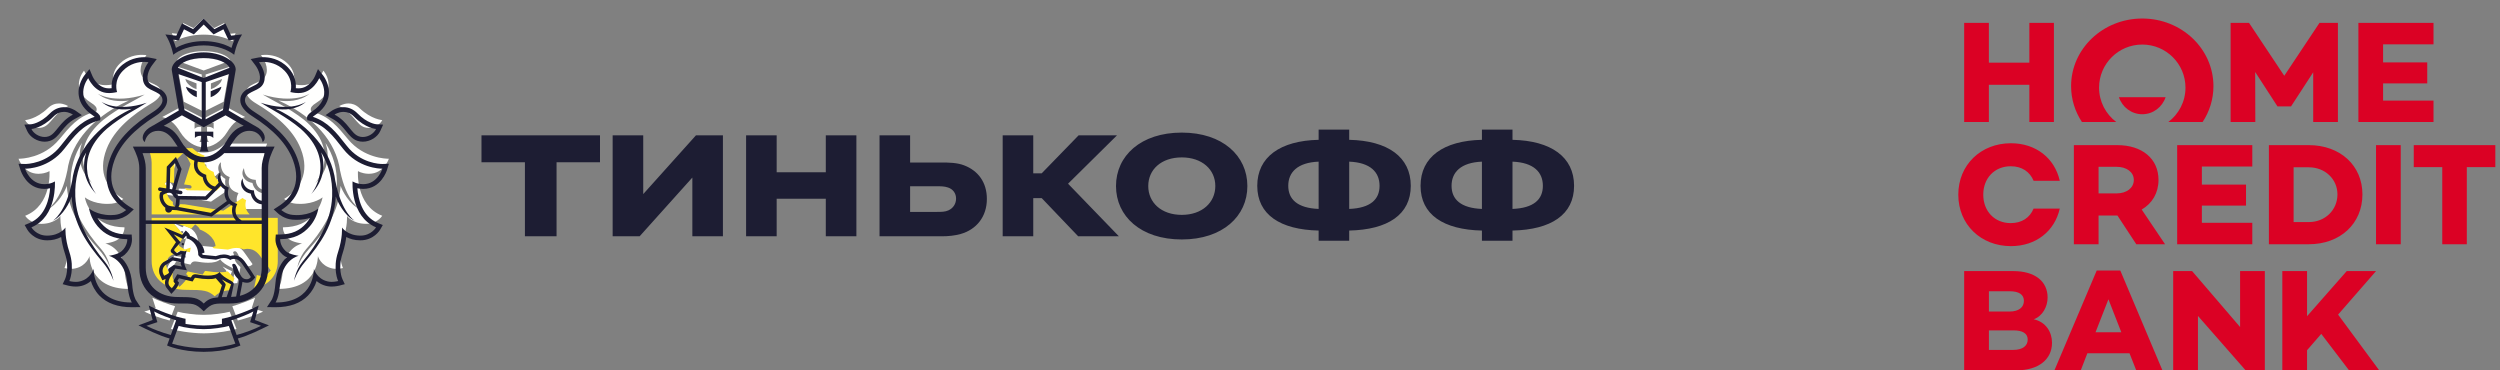
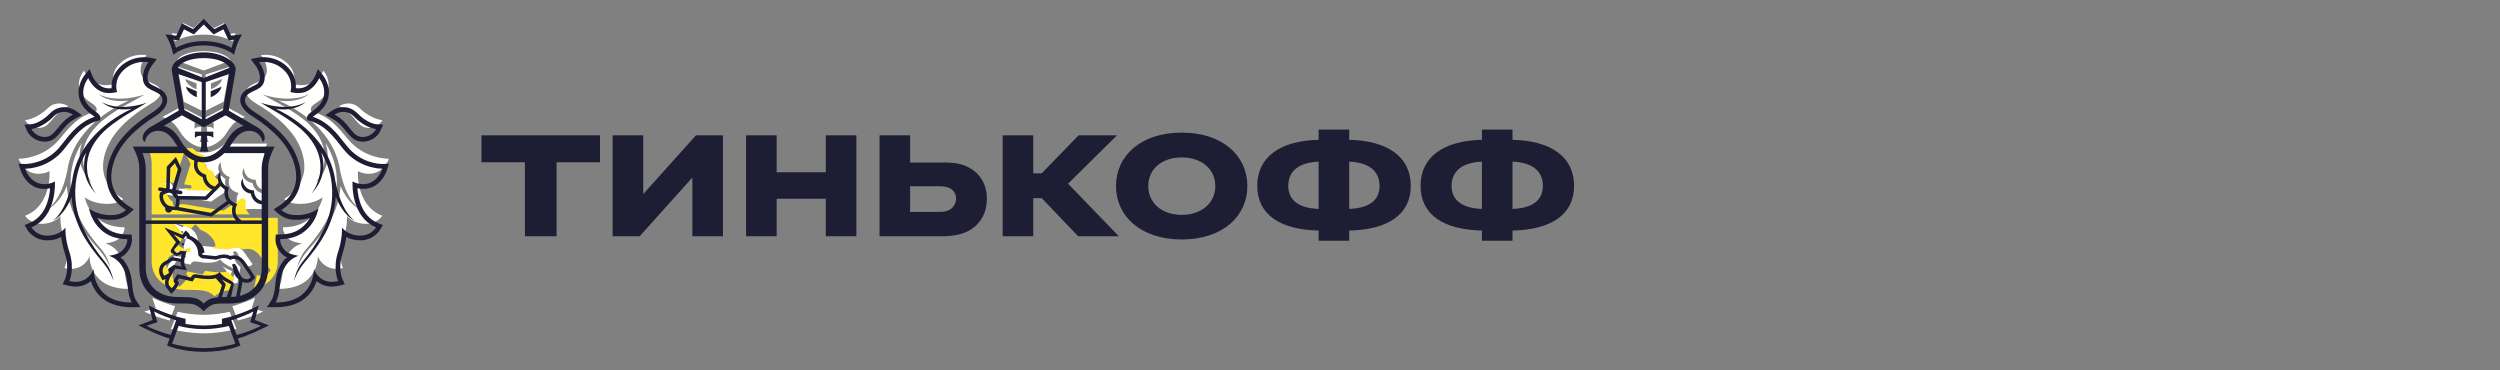
<svg xmlns="http://www.w3.org/2000/svg" width="135" height="20" viewBox="0 0 135 20" fill="none">
  <rect x="0" y="0" width="135" height="20" fill="#808080" stroke="none" />
  <path d="M8.785 14.194C8.785 14.194 9.038 14.097 9.061 14.026L9.026 13.947C9.003 13.895 9.005 13.838 9.052 13.808L9.325 13.63L9.781 13.713C9.781 13.713 9.698 13.615 9.706 13.485L9.271 13.398L8.86 13.634C8.789 13.684 8.737 13.755 8.713 13.836C8.69 13.918 8.695 14.004 8.73 14.082L8.785 14.195L8.785 14.194ZM12.011 15.319C12.092 15.316 12.183 15.315 12.281 15.315C12.281 15.315 12.516 14.666 12.529 14.645C12.355 14.569 12.185 14.484 12.019 14.391C12.089 14.49 12.258 14.602 12.225 14.689L12.011 15.319ZM12.151 7.753C11.802 8.08 11.468 8.201 11.169 8.229C11.114 8.235 11.059 8.238 11.004 8.238H10.997C10.887 8.238 10.777 8.227 10.67 8.205C10.65 8.279 10.626 8.432 10.697 8.578C10.76 8.709 10.888 8.808 11.076 8.873L11.139 8.897L11.14 8.961C11.14 8.98 11.155 9.395 11.634 9.511C11.713 9.435 11.784 9.366 11.836 9.308C11.738 9.09 11.79 8.868 11.932 8.759C11.926 8.782 11.863 9.328 12.326 9.53L12.403 9.565L12.38 9.641C12.372 9.665 12.218 10.193 12.779 10.389L12.878 10.425L12.834 10.515C12.824 10.536 12.604 11.015 13.122 11.287H14.245V10.444C13.845 10.398 13.677 10.095 13.633 9.88C13.447 9.85 13.304 9.775 13.205 9.652C12.969 9.358 13.172 9.09 13.175 9.075C13.174 9.077 13.175 9.363 13.361 9.54C13.454 9.624 13.563 9.691 13.73 9.705L13.811 9.712L13.818 9.791C13.819 9.808 13.864 10.195 14.245 10.255L14.244 8.535C14.244 8.268 14.326 8 14.425 7.753H12.15L12.151 7.753ZM9.128 8.542L9.098 9.637L9.23 9.656L9.553 8.605L9.389 8.282L9.129 8.542H9.128ZM9.827 12.598C9.818 12.598 9.809 12.595 9.801 12.592C9.793 12.588 9.786 12.583 9.78 12.577C9.774 12.571 9.77 12.563 9.767 12.556C9.764 12.548 9.763 12.539 9.764 12.531C9.764 12.523 9.767 12.515 9.77 12.507C9.774 12.5 9.78 12.493 9.786 12.488C9.793 12.482 9.8 12.478 9.809 12.476C9.817 12.473 9.826 12.472 9.835 12.473C9.873 12.475 9.899 12.505 9.898 12.539C9.897 12.556 9.888 12.571 9.875 12.582C9.862 12.593 9.844 12.599 9.827 12.598ZM12.682 13.568C12.691 13.568 12.703 13.569 12.713 13.571C12.915 13.626 12.965 14.308 13.316 14.369C13.351 14.376 13.383 14.378 13.411 14.378C13.513 14.378 13.573 14.337 13.639 14.264C13.639 14.264 13.461 14.002 13.329 13.824C13.153 13.592 13.017 13.311 12.69 13.311C12.682 13.311 12.672 13.311 12.664 13.312C12.601 13.315 12.541 13.334 12.49 13.368C12.381 13.3 12.253 13.263 12.122 13.262C11.918 13.262 11.758 13.351 11.678 13.351H11.675L10.944 13.283C10.829 13.272 10.739 13.163 10.706 13.121L10.694 13.102C10.694 13.083 10.694 13.064 10.692 13.048C10.668 12.483 10.205 12.241 10.04 12.237C10.04 12.237 10.059 12.129 10.015 12.089L9.854 12.273L9.325 12.023L9.702 12.439L9.383 12.778C9.342 12.817 9.348 12.869 9.364 12.891L9.502 13.006L9.677 12.906C9.686 12.9 9.702 12.898 9.722 12.898C9.77 12.898 9.842 12.91 9.908 12.91C9.979 12.91 10.041 12.896 10.049 12.832C10.027 13.042 9.821 13.406 9.956 13.692L10.056 13.908L9.41 13.82L9.107 14.302C9.014 14.463 8.999 14.637 9.089 14.731L9.202 14.865C9.202 14.865 9.361 14.706 9.396 14.601L9.345 14.548C9.302 14.503 9.304 14.463 9.33 14.415L9.52 14.117L10.283 14.287L10.323 14.222C10.375 14.141 10.45 14.117 10.531 14.117C10.565 14.117 10.6 14.12 10.635 14.126C10.777 14.152 11.01 14.188 11.243 14.188C11.499 14.188 11.753 14.144 11.888 14.002C12.164 14.389 12.725 14.45 12.681 14.647L12.533 15.31C12.631 15.306 12.725 15.3 12.814 15.288L12.954 14.599C12.966 14.54 12.976 14.481 12.984 14.422C12.93 14.37 12.8 14.261 12.725 14.128C12.627 13.948 12.681 13.855 12.588 13.621C12.588 13.621 12.617 13.567 12.682 13.567L12.682 13.568ZM19.449 11.31C18.857 11.033 18.483 10.3 18.392 10.037C18.294 11.49 17.543 12.498 16.665 13.469C16.21 13.972 16.051 14.462 16.051 14.462C16.051 14.462 16.139 13.907 16.532 13.456C17.351 12.527 18.129 11.369 18.187 10.031C18.227 9.098 17.973 8.341 17.576 7.717C17.798 8.366 17.767 9.162 17.013 9.905C17.013 9.905 18.514 8.208 16.417 6.467C15.578 5.805 14.659 5.396 14.187 5.106C15.894 5.632 16.729 5.053 16.729 5.053C16.183 5.499 15.477 5.492 15.039 5.427C15.158 5.482 15.282 5.539 15.414 5.606C16.855 6.345 18.148 7.561 18.369 9.245V9.232C18.703 10.885 19.449 11.31 19.449 11.31L19.449 11.31ZM19.888 9.383C19.901 9.384 19.912 9.384 19.926 9.384C20.728 9.384 21 8.572 21 8.572H20.985C20.837 8.572 19.644 8.539 18.8 7.526C18.245 6.86 17.79 6.275 16.891 6.045L16.803 6.03L16.784 5.944C16.759 5.815 16.853 5.693 17.067 5.562C18.307 4.795 17.464 3.816 17.464 3.816C17.464 3.816 17.11 4.598 16.318 4.598L16.259 4.597C16.169 4.593 16.082 4.59 15.995 4.572L15.849 4.545C15.849 4.545 16.075 3.965 15.529 3.432C15.119 3.03 14.619 2.961 14.331 2.961C14.185 2.961 14.093 2.979 14.093 2.979C14.367 3.317 14.565 3.879 14.248 4.225C13.975 4.523 13.307 4.537 13.307 4.981C13.307 5.169 13.493 5.388 13.827 5.585C14.831 6.182 15.827 6.974 16.241 8.036C16.759 9.36 16.175 10.24 15.343 10.744C15.343 10.744 15.604 10.97 15.983 11C16.06 11.007 16.135 11.01 16.205 11.01C17.005 11.01 17.418 10.656 17.418 10.656C17.418 10.656 17.349 11.145 16.934 11.6C16.55 12.018 16.047 12.266 15.278 12.276C15.278 12.276 15.254 12.613 15.594 12.905C15.812 13.089 16.315 13.149 16.315 13.149C16.315 13.149 15.373 13.329 15.269 14.642C15.213 15.354 15.021 15.601 15.021 15.601H15.037C17.222 15.601 17.166 13.831 17.166 13.831C17.166 13.831 17.318 14.355 17.927 14.492C18.001 14.51 18.079 14.518 18.154 14.518C18.35 14.518 18.521 14.474 18.521 14.474C18.521 14.474 18.201 13.838 18.518 12.949C18.781 12.21 18.738 11.663 18.738 11.663C18.738 11.663 19.032 12.084 19.762 12.087H19.77C19.942 12.09 20.113 12.051 20.265 11.975C20.418 11.899 20.547 11.788 20.642 11.652C19.186 11.081 19.33 9.237 19.33 9.237C19.33 9.237 19.519 9.371 19.887 9.384L19.888 9.383ZM5.336 13.469C4.458 12.498 3.707 11.49 3.608 10.037C3.518 10.301 3.144 11.034 2.552 11.31C2.552 11.31 3.297 10.886 3.631 9.232V9.245C3.853 7.562 5.146 6.346 6.587 5.607C6.719 5.539 6.843 5.482 6.961 5.428C6.524 5.492 5.817 5.5 5.272 5.054C5.272 5.054 6.107 5.633 7.813 5.106C7.341 5.396 6.423 5.805 5.585 6.467C3.487 8.208 4.987 9.906 4.987 9.906C4.233 9.162 4.202 8.367 4.424 7.717C4.027 8.341 3.773 9.098 3.815 10.032C3.871 11.37 4.649 12.527 5.466 13.457C5.862 13.907 5.951 14.462 5.951 14.462C5.951 14.462 5.79 13.973 5.335 13.469L5.336 13.469ZM5.687 13.149C5.687 13.149 6.189 13.089 6.407 12.904C6.747 12.613 6.723 12.276 6.723 12.276C5.954 12.266 5.451 12.019 5.065 11.6C4.652 11.146 4.583 10.656 4.583 10.656C4.583 10.656 4.996 11.01 5.794 11.01C5.866 11.01 5.941 11.007 6.018 11C6.254 10.977 6.477 10.888 6.659 10.744C5.825 10.24 5.242 9.361 5.759 8.036C6.173 6.975 7.169 6.182 8.174 5.585C8.507 5.388 8.692 5.169 8.692 4.981C8.692 4.537 8.026 4.523 7.753 4.225C7.436 3.879 7.635 3.317 7.908 2.979C7.908 2.979 7.817 2.961 7.67 2.961C7.383 2.961 6.883 3.03 6.472 3.432C5.925 3.965 6.152 4.546 6.152 4.546L6.006 4.573C5.919 4.59 5.831 4.593 5.742 4.598L5.684 4.599C4.89 4.599 4.537 3.817 4.537 3.817C4.537 3.817 3.695 4.795 4.935 5.562C5.148 5.693 5.242 5.815 5.217 5.944L5.198 6.029L5.108 6.044C4.211 6.275 3.756 6.861 3.2 7.526C2.356 8.54 1.164 8.572 1.016 8.572H1C1 8.572 1.272 9.385 2.075 9.385C2.088 9.385 2.1 9.385 2.113 9.383C2.482 9.371 2.672 9.237 2.672 9.237C2.672 9.237 2.814 11.081 1.359 11.652C1.359 11.652 1.624 12.088 2.231 12.088H2.238C2.969 12.084 3.263 11.663 3.263 11.663C3.263 11.663 3.22 12.211 3.482 12.949C3.798 13.839 3.481 14.474 3.481 14.474C3.481 14.474 3.65 14.517 3.847 14.517C3.923 14.517 4 14.511 4.073 14.492C4.682 14.356 4.835 13.831 4.835 13.831C4.835 13.831 4.779 15.602 6.964 15.602H6.98C6.98 15.602 6.788 15.355 6.732 14.643C6.629 13.329 5.686 13.149 5.686 13.149L5.687 13.149ZM10.507 6.625H11.537V6.959C11.416 6.819 11.18 6.848 11.18 6.848V7.329C11.18 7.329 11.188 7.566 11.277 7.668H10.767C10.856 7.566 10.864 7.329 10.864 7.329V6.848C10.864 6.848 10.629 6.819 10.507 6.959L10.507 6.625ZM9.385 6.675C9.421 6.712 9.456 6.751 9.49 6.791C9.498 6.8 9.505 6.808 9.513 6.819C9.545 6.858 9.577 6.901 9.607 6.943L9.628 6.972C9.664 7.024 9.699 7.077 9.733 7.133C10.049 7.647 10.553 7.954 11 7.955C11.448 7.954 11.951 7.647 12.267 7.133C12.302 7.076 12.338 7.021 12.374 6.969C12.416 6.908 12.461 6.849 12.509 6.793C12.544 6.751 12.58 6.711 12.617 6.674C12.623 6.669 12.629 6.663 12.635 6.658C12.796 6.503 12.987 6.384 13.238 6.319L13.126 6.257H13.12L12.676 6.014L12.221 5.767L11.003 6.394L11 6.391L10.998 6.394L9.78 5.767L9.325 6.014L8.88 6.257H8.875L8.763 6.319C9.013 6.384 9.204 6.501 9.365 6.657C9.372 6.662 9.377 6.67 9.385 6.675ZM11 2.762C10.246 2.762 9.68 2.995 9.557 3.271L11 3.808L12.443 3.271C12.321 2.995 11.755 2.762 11 2.762ZM11.015 17.001H10.986C10.53 17.004 9.899 16.915 9.597 16.831L9.232 17.764C9.472 17.845 10.287 18 11.001 18C11.714 18 12.53 17.845 12.77 17.764L12.405 16.832C12.101 16.915 11.472 17.004 11.015 17.001ZM13.775 16.073C13.504 16.218 12.898 16.436 12.545 16.537L12.841 17.308C13.386 17.167 13.837 17.003 14.209 16.826L13.594 16.634L13.775 16.073ZM8.225 16.073L8.407 16.634L7.792 16.826C8.163 17.003 8.616 17.167 9.159 17.308L9.456 16.537C9.104 16.436 8.497 16.218 8.225 16.073ZM10.999 1.87C11.569 1.87 12.126 1.999 12.555 2.224C12.594 2.1 12.649 1.949 12.723 1.791L12.561 1.81L12.391 1.826L12.319 1.68L12.101 1.247L11.707 1.442L11.553 1.516L11.429 1.402L10.999 1L10.571 1.402L10.448 1.516L10.295 1.442L9.898 1.247L9.683 1.68L9.61 1.827L9.44 1.81L9.278 1.791C9.353 1.949 9.407 2.1 9.446 2.224C9.877 1.999 10.434 1.87 11 1.87H10.999ZM19.68 6.872C19.754 6.896 19.829 6.907 19.903 6.907C20.225 6.907 20.536 6.71 20.642 6.485C20.642 6.485 20.053 6.451 19.419 5.843C19.217 5.646 19.003 5.587 18.82 5.587C18.535 5.587 18.321 5.729 18.321 5.729C19.088 6.114 19.244 6.733 19.68 6.872ZM2.098 6.906C2.172 6.906 2.247 6.896 2.319 6.871C2.757 6.732 2.914 6.114 3.679 5.73C3.679 5.73 3.465 5.587 3.182 5.587C2.998 5.587 2.784 5.646 2.582 5.844C1.948 6.451 1.359 6.486 1.359 6.486C1.465 6.71 1.776 6.907 2.098 6.907L2.098 6.906ZM10.612 4.504V4.819L10.548 4.79C10.546 4.788 10.451 4.769 10.288 4.646C10.018 4.448 10.013 4.266 10.013 4.266L10.612 4.504L10.612 4.504ZM10.894 5.978V4.023L9.578 3.601L9.925 5.495L10.895 5.978L10.894 5.978ZM11.389 4.504L11.988 4.266C11.988 4.266 11.983 4.448 11.712 4.646C11.549 4.768 11.455 4.788 11.452 4.79L11.389 4.818L11.389 4.504ZM12.076 5.496L12.421 3.602L11.105 4.023V5.978L12.076 5.495L12.076 5.496ZM9.032 10.51C9.16 10.553 9.316 10.562 9.396 10.562C9.399 10.553 9.403 10.542 9.407 10.527C9.414 10.506 9.421 10.483 9.426 10.459C9.448 10.351 9.456 10.229 9.458 10.149C9.384 10.108 9.324 10.048 9.285 9.977C9.236 9.88 9.166 9.834 9.064 9.834C8.932 9.834 8.79 9.91 8.728 9.945C8.68 10.215 8.891 10.46 9.032 10.509L9.032 10.51ZM11.945 9.473C11.701 9.724 11.222 10.162 11.198 10.184L11.17 10.211L9.656 10.188C9.655 10.306 9.639 10.424 9.608 10.538L9.596 10.583L11.395 10.889C11.582 10.766 12.097 10.41 12.297 10.271C12.152 10.07 12.138 9.832 12.171 9.665C12.085 9.613 12.008 9.548 11.945 9.473Z" fill="#FFFFFE" />
-   <path d="M14.998 11.766H8.189V14.1C8.189 15.055 8.947 15.652 10.066 15.652C11 15.652 11.246 15.685 11.594 16C11.834 15.782 12.032 15.701 12.439 15.67L12.448 15.635L12.663 15.03C12.651 15.016 12.3 14.653 12.3 14.653C12.162 14.695 12.044 14.702 11.848 14.702C11.646 14.702 11.419 14.68 11.172 14.639C11.149 14.634 11.125 14.631 11.101 14.631C11.071 14.631 11.069 14.633 11.06 14.647L11.018 14.711L10.94 14.829L10.793 14.797L10.139 14.657L10.05 14.792L10.063 14.807L10.143 14.886L10.107 14.991C10.059 15.126 9.903 15.285 9.856 15.329L9.693 15.489L9.543 15.318L9.432 15.19C9.314 15.07 9.287 14.886 9.353 14.694C9.351 14.695 9.349 14.696 9.347 14.696L9.162 14.766L9.08 14.601L9.021 14.485C8.965 14.367 8.955 14.234 8.992 14.11C9.03 13.985 9.113 13.876 9.228 13.8L9.754 13.529L10.255 13.619C10.267 13.575 10.285 13.419 10.299 13.379C10.289 13.378 10.28 13.376 10.271 13.376L9.982 13.474L9.704 13.299C9.704 13.299 9.595 13.204 9.694 13.108L9.963 12.736L9.28 11.956L10.329 12.348L10.399 12.27L10.541 12.115L10.701 12.254C10.743 12.292 10.773 12.34 10.786 12.392C11.074 12.495 11.593 12.797 11.639 13.29L11.477 13.348V13.352C11.514 13.393 11.544 13.409 11.554 13.411L12.303 13.478C12.322 13.474 12.345 13.467 12.372 13.46C12.465 13.431 12.605 13.389 12.77 13.389C12.906 13.389 13.036 13.417 13.161 13.471C13.207 13.455 13.264 13.443 13.33 13.439L13.366 13.438C13.767 13.438 13.966 13.711 14.126 13.929C14.153 13.967 14.179 14.002 14.207 14.037C14.347 14.218 14.53 14.481 14.537 14.492L14.62 14.609L14.519 14.717C14.441 14.8 14.324 14.896 14.123 14.896C14.078 14.895 14.032 14.891 13.988 14.883C13.947 14.876 13.907 14.865 13.868 14.85C13.862 14.888 13.855 14.927 13.847 14.965L13.716 15.59C14.501 15.414 15 14.874 15 14.1L14.998 11.766ZM8.189 11.578H13.485C13.221 11.328 13.225 11.014 13.292 10.809C13.221 10.777 13.154 10.738 13.095 10.69C12.887 10.829 12.256 11.248 12.091 11.354L12.055 11.376L9.977 11.033H9.934C9.885 11.033 9.812 11.031 9.732 11.022C9.723 11.056 9.704 11.088 9.676 11.113C9.648 11.138 9.613 11.155 9.574 11.162C9.536 11.169 9.496 11.166 9.46 11.153C9.424 11.14 9.392 11.117 9.37 11.088C9.354 11.068 9.342 11.046 9.336 11.022C9.33 10.998 9.329 10.973 9.333 10.949L9.341 10.908C9.127 10.771 8.929 10.463 9.017 10.139L9.025 10.105L9.056 10.085C9.086 10.066 9.117 10.049 9.15 10.032L8.999 10.01C8.972 10.006 8.948 9.993 8.932 9.973C8.916 9.953 8.909 9.928 8.913 9.903C8.923 9.852 8.975 9.815 9.031 9.825L9.391 9.876L9.424 8.722L9.959 8.205L10.294 8.847L9.941 9.958L10.259 10.003C10.286 10.007 10.31 10.021 10.326 10.041C10.342 10.061 10.349 10.087 10.344 10.111C10.34 10.133 10.328 10.153 10.309 10.168C10.291 10.182 10.267 10.19 10.243 10.189L10.227 10.189L9.967 10.15C9.971 10.158 9.976 10.162 9.98 10.17C10.008 10.215 10.052 10.252 10.104 10.274L11.688 10.298C11.755 10.238 11.921 10.089 12.093 9.932C11.943 9.882 11.812 9.796 11.714 9.682C11.616 9.568 11.555 9.432 11.537 9.288C11.32 9.203 11.169 9.077 11.085 8.912C10.984 8.708 11.02 8.503 11.047 8.404C10.836 8.334 10.614 8.205 10.387 8H8C8.103 8.251 8.189 8.522 8.189 8.792V11.577L8.189 11.578Z" fill="#FFE52B" />
+   <path d="M14.998 11.766H8.189V14.1C8.189 15.055 8.947 15.652 10.066 15.652C11 15.652 11.246 15.685 11.594 16C11.834 15.782 12.032 15.701 12.439 15.67L12.448 15.635L12.663 15.03C12.651 15.016 12.3 14.653 12.3 14.653C12.162 14.695 12.044 14.702 11.848 14.702C11.646 14.702 11.419 14.68 11.172 14.639C11.149 14.634 11.125 14.631 11.101 14.631C11.071 14.631 11.069 14.633 11.06 14.647L11.018 14.711L10.94 14.829L10.793 14.797L10.139 14.657L10.05 14.792L10.063 14.807L10.143 14.886L10.107 14.991C10.059 15.126 9.903 15.285 9.856 15.329L9.693 15.489L9.543 15.318L9.432 15.19C9.314 15.07 9.287 14.886 9.353 14.694C9.351 14.695 9.349 14.696 9.347 14.696L9.162 14.766L9.08 14.601L9.021 14.485C8.965 14.367 8.955 14.234 8.992 14.11C9.03 13.985 9.113 13.876 9.228 13.8L9.754 13.529L10.255 13.619C10.267 13.575 10.285 13.419 10.299 13.379C10.289 13.378 10.28 13.376 10.271 13.376L9.982 13.474L9.704 13.299C9.704 13.299 9.595 13.204 9.694 13.108L9.963 12.736L9.28 11.956L10.329 12.348L10.399 12.27L10.541 12.115L10.701 12.254C10.743 12.292 10.773 12.34 10.786 12.392C11.074 12.495 11.593 12.797 11.639 13.29L11.477 13.348V13.352C11.514 13.393 11.544 13.409 11.554 13.411L12.303 13.478C12.322 13.474 12.345 13.467 12.372 13.46C12.465 13.431 12.605 13.389 12.77 13.389C12.906 13.389 13.036 13.417 13.161 13.471C13.207 13.455 13.264 13.443 13.33 13.439L13.366 13.438C13.767 13.438 13.966 13.711 14.126 13.929C14.153 13.967 14.179 14.002 14.207 14.037C14.347 14.218 14.53 14.481 14.537 14.492L14.62 14.609L14.519 14.717C14.441 14.8 14.324 14.896 14.123 14.896C14.078 14.895 14.032 14.891 13.988 14.883C13.947 14.876 13.907 14.865 13.868 14.85C13.862 14.888 13.855 14.927 13.847 14.965L13.716 15.59C14.501 15.414 15 14.874 15 14.1L14.998 11.766ZM8.189 11.578H13.485C13.221 11.328 13.225 11.014 13.292 10.809C13.221 10.777 13.154 10.738 13.095 10.69C12.887 10.829 12.256 11.248 12.091 11.354L12.055 11.376L9.977 11.033H9.934C9.885 11.033 9.812 11.031 9.732 11.022C9.723 11.056 9.704 11.088 9.676 11.113C9.648 11.138 9.613 11.155 9.574 11.162C9.536 11.169 9.496 11.166 9.46 11.153C9.424 11.14 9.392 11.117 9.37 11.088C9.354 11.068 9.342 11.046 9.336 11.022C9.33 10.998 9.329 10.973 9.333 10.949L9.341 10.908C9.127 10.771 8.929 10.463 9.017 10.139L9.025 10.105L9.056 10.085C9.086 10.066 9.117 10.049 9.15 10.032L8.999 10.01C8.972 10.006 8.948 9.993 8.932 9.973C8.916 9.953 8.909 9.928 8.913 9.903C8.923 9.852 8.975 9.815 9.031 9.825L9.391 9.876L9.959 8.205L10.294 8.847L9.941 9.958L10.259 10.003C10.286 10.007 10.31 10.021 10.326 10.041C10.342 10.061 10.349 10.087 10.344 10.111C10.34 10.133 10.328 10.153 10.309 10.168C10.291 10.182 10.267 10.19 10.243 10.189L10.227 10.189L9.967 10.15C9.971 10.158 9.976 10.162 9.98 10.17C10.008 10.215 10.052 10.252 10.104 10.274L11.688 10.298C11.755 10.238 11.921 10.089 12.093 9.932C11.943 9.882 11.812 9.796 11.714 9.682C11.616 9.568 11.555 9.432 11.537 9.288C11.32 9.203 11.169 9.077 11.085 8.912C10.984 8.708 11.02 8.503 11.047 8.404C10.836 8.334 10.614 8.205 10.387 8H8C8.103 8.251 8.189 8.522 8.189 8.792V11.577L8.189 11.578Z" fill="#FFE52B" />
  <path d="M11.001 4.213L9.609 3.66C9.727 3.378 10.273 3.138 11.001 3.137C11.73 3.138 12.275 3.378 12.394 3.66L11.001 4.213ZM12.039 5.948L11.103 6.444V4.434L12.373 4L12.039 5.946L12.039 5.948ZM12.619 6.481L13.046 6.731H13.052L13.16 6.794C12.918 6.861 12.734 6.983 12.579 7.142L12.562 7.159C12.525 7.198 12.49 7.239 12.457 7.281L12.438 7.306C12.404 7.349 12.373 7.393 12.343 7.439L12.327 7.462C12.291 7.517 12.257 7.574 12.224 7.631C11.919 8.159 11.433 8.475 11.001 8.476C10.569 8.475 10.083 8.159 9.778 7.631C9.746 7.575 9.712 7.519 9.677 7.465L9.657 7.435C9.628 7.392 9.598 7.35 9.567 7.308C9.559 7.297 9.552 7.289 9.544 7.279C9.511 7.238 9.477 7.199 9.442 7.16C9.435 7.155 9.43 7.147 9.423 7.141C9.265 6.974 9.064 6.854 8.842 6.794L8.951 6.731H8.955L9.385 6.481L9.824 6.227L10.999 6.871L11.001 6.868L11.004 6.871L12.179 6.227L12.619 6.481ZM14.307 8.268C14.211 8.522 14.131 8.798 14.131 9.072L14.132 10.84C13.765 10.779 13.721 10.381 13.72 10.363L13.714 10.282L13.634 10.275C13.5 10.263 13.374 10.203 13.28 10.105C13.1 9.924 13.1 9.63 13.1 9.627C13.097 9.643 12.902 9.918 13.128 10.219C13.224 10.346 13.363 10.425 13.541 10.455C13.584 10.676 13.747 10.988 14.132 11.035V11.9H13.049C12.549 11.621 12.761 11.129 12.771 11.107L12.813 11.014L12.717 10.977C12.176 10.775 12.325 10.232 12.333 10.209L12.355 10.13L12.28 10.095C11.834 9.886 11.895 9.325 11.901 9.302C11.763 9.414 11.713 9.642 11.808 9.867C11.757 9.926 11.688 9.997 11.613 10.075C11.483 10.046 11.365 9.975 11.279 9.873C11.193 9.771 11.142 9.643 11.136 9.509L11.135 9.443L11.074 9.419C10.893 9.353 10.77 9.251 10.708 9.115C10.64 8.965 10.663 8.809 10.682 8.732C10.786 8.754 10.892 8.765 10.998 8.766H11.005C11.059 8.766 11.112 8.762 11.164 8.757C11.453 8.728 11.775 8.604 12.111 8.268L14.307 8.268ZM12.953 15.974L13.074 15.34L13.093 15.223C13.168 15.252 13.248 15.268 13.328 15.269C13.512 15.269 13.62 15.171 13.691 15.088L13.784 14.979L13.708 14.86C13.701 14.848 13.533 14.581 13.404 14.398C13.379 14.362 13.354 14.325 13.331 14.288C13.183 14.067 12.999 13.789 12.631 13.789L12.598 13.791C12.545 13.793 12.493 13.804 12.443 13.822C12.33 13.768 12.208 13.74 12.083 13.74C11.958 13.743 11.835 13.767 11.717 13.811C11.693 13.819 11.671 13.826 11.653 13.83L10.965 13.762C10.956 13.759 10.928 13.743 10.894 13.702V13.698L11.043 13.639C11.001 13.139 10.524 12.832 10.259 12.727C10.247 12.674 10.22 12.625 10.181 12.587L10.033 12.446L9.903 12.602L9.839 12.683L8.874 12.284L9.502 13.077L9.255 13.454C9.164 13.551 9.264 13.648 9.264 13.648L9.519 13.826L9.785 13.726C9.794 13.726 9.802 13.728 9.811 13.729C9.798 13.77 9.782 13.929 9.77 13.973L9.31 13.882L8.827 14.157C8.578 14.341 8.544 14.645 8.637 14.853L8.69 14.971L8.766 15.138L8.935 15.067C8.938 15.066 8.94 15.066 8.942 15.064C8.881 15.26 8.906 15.446 9.014 15.568L9.117 15.698L9.253 15.872L9.403 15.71C9.448 15.665 9.591 15.504 9.635 15.365L9.667 15.26L9.594 15.179L9.582 15.164L9.664 15.027L10.265 15.17L10.401 15.201L10.473 15.081L10.512 15.017C10.519 15.003 10.521 15.001 10.548 15.001C10.57 15.001 10.591 15.003 10.614 15.008C10.819 15.049 11.027 15.07 11.236 15.072C11.415 15.072 11.524 15.066 11.651 15.023C11.651 15.023 11.974 15.391 11.985 15.405L11.787 16.019L11.778 16.056C11.405 16.087 11.223 16.169 11.002 16.391C10.682 16.072 10.456 16.038 9.597 16.038C8.568 16.038 7.871 15.431 7.871 14.461V12.091H14.132L14.133 14.461C14.133 15.247 13.675 15.795 12.953 15.974ZM9.096 14.634L9.129 14.716C9.107 14.788 8.863 14.889 8.863 14.889L8.81 14.773C8.777 14.693 8.771 14.604 8.794 14.521C8.817 14.437 8.867 14.364 8.936 14.312L9.332 14.069L9.753 14.159C9.744 14.293 9.824 14.394 9.824 14.394L9.384 14.309L9.121 14.492C9.076 14.523 9.073 14.581 9.096 14.634ZM12.886 15.304L12.751 16.013C12.665 16.025 12.574 16.032 12.48 16.035L12.622 15.355C12.665 15.152 12.125 15.089 11.858 14.691C11.727 14.838 11.482 14.882 11.236 14.882C11.01 14.882 10.786 14.846 10.649 14.819C10.616 14.813 10.582 14.81 10.549 14.809C10.47 14.809 10.398 14.834 10.348 14.918L10.309 14.985L9.573 14.81L9.39 15.115C9.364 15.165 9.362 15.206 9.403 15.253L9.453 15.307C9.419 15.415 9.266 15.578 9.266 15.578L9.156 15.441C9.07 15.344 9.084 15.165 9.174 15L9.466 14.504L10.09 14.594L9.993 14.372C9.863 14.078 10.061 13.704 10.082 13.489C10.075 13.554 10.016 13.569 9.947 13.569C9.884 13.569 9.814 13.557 9.767 13.557C9.749 13.557 9.733 13.559 9.724 13.565L9.556 13.668L9.422 13.55C9.406 13.527 9.401 13.473 9.44 13.433L9.749 13.085L9.385 12.656L9.894 12.915L10.05 12.725C10.093 12.767 10.074 12.877 10.074 12.877C10.234 12.881 10.681 13.13 10.704 13.71C10.706 13.727 10.706 13.747 10.706 13.767L10.717 13.786C10.749 13.83 10.836 13.942 10.947 13.952L11.652 14.022H11.655C11.732 14.022 11.886 13.931 12.083 13.931C12.191 13.931 12.311 13.959 12.439 14.039C12.439 14.039 12.503 13.988 12.607 13.982C12.615 13.981 12.623 13.981 12.631 13.981C12.947 13.981 13.079 14.269 13.249 14.508C13.377 14.69 13.547 14.96 13.547 14.96C13.484 15.036 13.425 15.078 13.327 15.078C13.296 15.078 13.266 15.075 13.236 15.069C12.897 15.005 12.848 14.304 12.655 14.249C12.645 14.246 12.634 14.245 12.623 14.245C12.561 14.245 12.534 14.3 12.534 14.3C12.623 14.54 12.571 14.636 12.666 14.821C12.737 14.958 12.863 15.07 12.916 15.123C12.916 15.123 12.902 15.227 12.886 15.305L12.886 15.304ZM12.237 16.04C12.143 16.04 12.055 16.041 11.976 16.045L12.183 15.397C12.215 15.307 12.052 15.192 11.984 15.09C12.086 15.155 12.35 15.297 12.477 15.352C12.395 15.581 12.315 15.81 12.237 16.04ZM9.165 10.204L9.195 9.079L9.446 8.811L9.603 9.144L9.292 10.224L9.165 10.205L9.165 10.204ZM9.346 10.553C9.384 10.627 9.441 10.688 9.512 10.73C9.51 10.837 9.5 10.944 9.482 11.049C9.476 11.074 9.471 11.097 9.463 11.12C9.46 11.134 9.456 11.146 9.453 11.155C9.376 11.155 9.225 11.146 9.102 11.101C8.966 11.05 8.762 10.798 8.809 10.521C8.868 10.484 9.005 10.407 9.133 10.407C9.231 10.407 9.298 10.454 9.346 10.553ZM12.253 10.856C12.06 10.999 11.563 11.365 11.382 11.492L9.645 11.177L9.658 11.131C9.68 11.04 9.704 10.916 9.705 10.771L11.165 10.794L11.193 10.766C11.215 10.744 11.677 10.293 11.913 10.035C11.969 10.106 12.039 10.173 12.131 10.232C12.1 10.405 12.113 10.649 12.253 10.856ZM9.891 8.268C10.101 8.477 10.305 8.607 10.499 8.678C10.474 8.779 10.441 8.987 10.534 9.194C10.611 9.362 10.749 9.49 10.95 9.576C10.972 9.782 11.101 10.093 11.461 10.23C11.303 10.39 11.15 10.54 11.089 10.601L9.632 10.578C9.583 10.555 9.544 10.517 9.517 10.47C9.514 10.463 9.509 10.459 9.506 10.451L9.744 10.491L9.759 10.491C9.782 10.491 9.803 10.483 9.821 10.469C9.838 10.454 9.849 10.434 9.853 10.412C9.857 10.387 9.851 10.361 9.836 10.341C9.821 10.32 9.799 10.306 9.774 10.302L9.482 10.255L9.806 9.128L9.499 8.477L9.006 9.001L8.976 10.173L8.645 10.12C8.594 10.11 8.545 10.148 8.536 10.2C8.532 10.225 8.539 10.251 8.553 10.271C8.568 10.292 8.591 10.306 8.615 10.31L8.754 10.331C8.704 10.36 8.671 10.382 8.668 10.385L8.64 10.405L8.632 10.44C8.552 10.769 8.734 11.081 8.93 11.221L8.923 11.263C8.915 11.313 8.926 11.363 8.956 11.404C8.973 11.428 8.996 11.449 9.023 11.463C9.05 11.476 9.079 11.483 9.109 11.483C9.151 11.483 9.192 11.468 9.225 11.441C9.257 11.415 9.28 11.378 9.29 11.337C9.363 11.345 9.43 11.347 9.476 11.347H9.515L11.426 11.695L11.459 11.673C11.611 11.566 12.191 11.14 12.381 10.999C12.434 11.044 12.492 11.086 12.563 11.12C12.501 11.328 12.498 11.648 12.741 11.901H7.871V9.073C7.871 8.798 7.791 8.523 7.697 8.268L9.891 8.268ZM9.628 4.001L10.899 4.434V6.444L9.964 5.947L9.628 4V4.001ZM12.729 3.758C12.729 3.268 11.909 2.827 11.004 2.827H10.998C10.093 2.827 9.273 3.268 9.273 3.758L9.291 3.879L9.653 5.967L9.289 6.179L8.35 6.731H8.354C8.354 6.731 8.143 6.84 8.045 6.907C7.687 7.157 7.611 7.522 7.819 7.673C7.87 7.375 8.103 7.064 8.54 7.064C8.856 7.064 9.096 7.228 9.29 7.473C9.34 7.535 9.387 7.602 9.431 7.672C9.485 7.762 9.54 7.842 9.594 7.917H7.174C7.352 8.277 7.521 8.658 7.521 9.072V14.462C7.521 15.766 8.518 16.389 9.597 16.389C10.43 16.389 10.542 16.351 11.002 16.811C11.46 16.351 11.572 16.389 12.406 16.389C13.485 16.389 14.48 15.766 14.48 14.462V9.072C14.48 8.658 14.65 8.277 14.829 7.917H12.408C12.462 7.842 12.516 7.762 12.571 7.672C12.615 7.602 12.662 7.535 12.711 7.473C12.907 7.227 13.147 7.064 13.462 7.064C13.899 7.064 14.132 7.375 14.184 7.673C14.392 7.522 14.317 7.157 13.956 6.907C13.861 6.84 13.649 6.731 13.649 6.731H13.652L12.711 6.179L12.35 5.967L12.711 3.879L12.729 3.758ZM2.877 6.305C3.072 6.103 3.278 6.041 3.456 6.041C3.729 6.041 3.936 6.188 3.936 6.188C3.198 6.584 3.046 7.219 2.624 7.362C2.555 7.386 2.483 7.398 2.41 7.397C2.1 7.397 1.799 7.195 1.697 6.965C1.697 6.965 2.266 6.93 2.877 6.305ZM2.41 7.652C2.512 7.652 2.611 7.636 2.705 7.604C2.97 7.516 3.138 7.304 3.316 7.083C3.498 6.859 3.702 6.604 4.056 6.414L4.421 6.217L4.082 5.977C4.054 5.96 3.8 5.788 3.456 5.788C3.174 5.788 2.912 5.903 2.696 6.125C2.17 6.666 1.699 6.709 1.681 6.71L1.315 6.731L1.465 7.07C1.617 7.407 2.015 7.652 2.41 7.652ZM4.066 10.61C4.027 9.65 4.272 8.872 4.655 8.231C4.442 8.899 4.471 9.717 5.199 10.481C5.199 10.481 3.751 8.735 5.775 6.947C6.585 6.265 7.47 5.845 7.926 5.547C6.279 6.088 5.474 5.492 5.474 5.492C6 5.951 6.681 5.944 7.104 5.877C6.99 5.934 6.87 5.992 6.742 6.062C5.352 6.821 4.104 8.071 3.89 9.801V9.789C3.567 11.488 2.849 11.924 2.849 11.924C3.421 11.639 3.781 10.886 3.868 10.615C3.964 12.109 4.688 13.146 5.534 14.143C5.974 14.661 6.128 15.163 6.128 15.163C6.128 15.163 6.043 14.594 5.661 14.13C4.873 13.175 4.122 11.985 4.066 10.61L4.066 10.61ZM10.525 7.109V7.452C10.643 7.308 10.869 7.337 10.869 7.337V7.832C10.869 7.832 10.862 8.075 10.776 8.181H11.268C11.182 8.075 11.174 7.832 11.174 7.832V7.337C11.174 7.337 11.402 7.308 11.518 7.452V7.109H10.524H10.525ZM10.314 5.074C10.471 5.199 10.562 5.221 10.565 5.222L10.626 5.251V4.928L10.048 4.684C10.048 4.684 10.053 4.871 10.314 5.074ZM11.688 5.074C11.949 4.871 11.954 4.684 11.954 4.684L11.376 4.928V5.251L11.437 5.222C11.44 5.221 11.53 5.199 11.688 5.074ZM18.547 6.042C18.724 6.042 18.93 6.103 19.125 6.305C19.737 6.93 20.306 6.965 20.306 6.965C20.203 7.195 19.903 7.398 19.592 7.398C19.521 7.398 19.448 7.387 19.377 7.362C18.956 7.219 18.805 6.583 18.066 6.188C18.066 6.188 18.272 6.042 18.547 6.042ZM17.946 6.413C18.3 6.603 18.506 6.858 18.687 7.083C18.865 7.304 19.033 7.516 19.298 7.604C19.391 7.636 19.491 7.652 19.592 7.652C19.988 7.652 20.386 7.407 20.537 7.069L20.689 6.731L20.322 6.709C20.305 6.709 19.832 6.665 19.307 6.125C19.09 5.903 18.829 5.787 18.547 5.787C18.203 5.787 17.948 5.96 17.92 5.978L17.582 6.217L17.946 6.413ZM18.112 9.789V9.802C17.899 8.071 16.65 6.822 15.26 6.062C15.133 5.993 15.013 5.934 14.898 5.878C15.321 5.944 16.002 5.952 16.529 5.493C16.529 5.493 15.723 6.088 14.076 5.547C14.531 5.845 15.418 6.266 16.228 6.946C18.251 8.736 16.804 10.48 16.804 10.48C17.531 9.717 17.561 8.899 17.347 8.231C17.73 8.872 17.974 9.651 17.936 10.611C17.881 11.986 17.13 13.175 16.339 14.131C15.96 14.594 15.875 15.164 15.875 15.164C15.875 15.164 16.029 14.661 16.468 14.144C17.314 13.146 18.039 12.11 18.134 10.616C18.221 10.887 18.582 11.641 19.154 11.925C19.154 11.925 18.435 11.488 18.112 9.789L18.112 9.789ZM7.106 16.335C4.998 16.335 5.052 14.516 5.052 14.516C5.052 14.516 4.904 15.055 4.317 15.195C4.245 15.213 4.172 15.222 4.098 15.221C3.909 15.221 3.744 15.177 3.744 15.177C3.744 15.177 4.052 14.523 3.746 13.609C3.493 12.85 3.535 12.287 3.535 12.287C3.535 12.287 3.251 12.72 2.546 12.724H2.539C1.953 12.724 1.697 12.276 1.697 12.276C3.102 11.689 2.964 9.794 2.964 9.794C2.964 9.794 2.781 9.931 2.426 9.944H2.388C1.613 9.944 1.351 9.11 1.351 9.11H1.367C1.51 9.11 2.66 9.076 3.473 8.035C4.009 7.35 4.449 6.748 5.315 6.512L5.402 6.496L5.42 6.409C5.445 6.276 5.354 6.15 5.148 6.016C3.952 5.227 4.764 4.221 4.764 4.221C4.764 4.221 5.104 5.025 5.871 5.025L5.926 5.025C6.013 5.02 6.098 5.016 6.182 4.999L6.323 4.971C6.323 4.971 6.104 4.374 6.631 3.827C7.028 3.413 7.509 3.342 7.787 3.342C7.929 3.342 8.016 3.361 8.016 3.361C7.753 3.708 7.562 4.286 7.866 4.642C8.131 4.948 8.774 4.962 8.774 5.418C8.774 5.612 8.595 5.837 8.273 6.039C7.304 6.653 6.343 7.467 5.943 8.559C5.445 9.92 6.008 10.824 6.811 11.343C6.811 11.343 6.558 11.576 6.193 11.605C6.121 11.612 6.05 11.616 5.978 11.616C5.207 11.616 4.808 11.252 4.808 11.252C4.808 11.252 4.875 11.755 5.274 12.222C5.646 12.653 6.131 12.907 6.873 12.917C6.873 12.917 6.897 13.263 6.568 13.563C6.358 13.753 5.873 13.814 5.873 13.814C5.873 13.814 6.782 13.999 6.882 15.35C6.937 16.081 7.121 16.335 7.121 16.335L7.106 16.335ZM7.33 16.19C7.329 16.187 7.182 15.956 7.135 15.331C7.079 14.583 6.798 14.145 6.52 13.894C6.601 13.856 6.676 13.809 6.738 13.752C7.146 13.383 7.129 12.949 7.126 12.901L7.11 12.666L6.877 12.663C6.254 12.653 5.819 12.466 5.466 12.054C5.39 11.965 5.323 11.869 5.264 11.767C5.458 11.827 5.696 11.871 5.978 11.871C6.053 11.871 6.131 11.867 6.214 11.861C6.498 11.833 6.766 11.718 6.982 11.532L7.225 11.307L6.948 11.129C6.329 10.73 5.695 9.974 6.182 8.648C6.497 7.786 7.225 7.006 8.409 6.257C8.808 6.003 9.027 5.704 9.027 5.418C9.027 4.977 8.661 4.803 8.392 4.678C8.261 4.615 8.124 4.553 8.058 4.475C7.85 4.233 8.025 3.768 8.219 3.516L8.466 3.189L8.065 3.11C8.054 3.108 7.948 3.089 7.787 3.089C7.488 3.089 6.915 3.162 6.449 3.649C6.06 4.054 6.009 4.485 6.029 4.763C5.991 4.766 5.953 4.768 5.913 4.77H5.87C5.284 4.77 5.008 4.145 4.997 4.121L4.832 3.731L4.566 4.06C4.551 4.08 4.16 4.568 4.256 5.181C4.318 5.589 4.573 5.94 5.009 6.229C5.057 6.26 5.09 6.286 5.114 6.308C4.29 6.577 3.83 7.168 3.345 7.789L3.275 7.877C2.533 8.827 1.483 8.855 1.358 8.855L1 8.844L1.109 9.187C1.122 9.228 1.438 10.2 2.388 10.2L2.434 10.199C2.534 10.196 2.625 10.182 2.705 10.166C2.666 10.696 2.472 11.676 1.599 12.04L1.332 12.152L1.476 12.405C1.49 12.428 1.814 12.978 2.548 12.978C2.811 12.981 3.07 12.92 3.304 12.8C3.333 13.04 3.392 13.347 3.506 13.691C3.771 14.487 3.524 15.045 3.515 15.067L3.384 15.345L3.68 15.424C3.7 15.429 3.882 15.475 4.097 15.475C4.394 15.476 4.681 15.37 4.906 15.176C4.986 15.425 5.125 15.707 5.364 15.957C5.772 16.378 6.357 16.59 7.123 16.59L7.586 16.584L7.33 16.19ZM9.876 13.12C9.867 13.119 9.859 13.12 9.851 13.123C9.843 13.125 9.835 13.129 9.829 13.135C9.823 13.141 9.817 13.148 9.814 13.155C9.81 13.163 9.808 13.171 9.807 13.18C9.807 13.188 9.808 13.197 9.811 13.205C9.813 13.213 9.818 13.22 9.823 13.227C9.829 13.233 9.836 13.238 9.843 13.242C9.851 13.245 9.859 13.248 9.868 13.248C9.885 13.249 9.902 13.243 9.915 13.232C9.927 13.221 9.935 13.205 9.937 13.188C9.938 13.171 9.932 13.154 9.92 13.141C9.909 13.128 9.893 13.12 9.876 13.12ZM12.778 18.09L12.492 17.297C12.832 17.193 13.417 16.969 13.68 16.82L13.505 17.396L14.097 17.594C13.738 17.775 13.304 17.944 12.778 18.089L12.778 18.09ZM11.002 18.801C10.313 18.801 9.526 18.641 9.294 18.558L9.646 17.6C9.939 17.686 10.546 17.777 10.988 17.774H11.015C11.456 17.777 12.063 17.685 12.357 17.6L12.708 18.558C12.476 18.642 11.69 18.801 11.002 18.801ZM7.906 17.594L8.499 17.396L8.323 16.82C8.585 16.969 9.171 17.194 9.51 17.297L9.224 18.09C8.7 17.945 8.264 17.775 7.906 17.594ZM14.124 17.419L13.763 17.279L13.863 16.904L13.972 16.495C13.972 16.495 13.334 16.845 12.432 17.106C12.177 17.18 11.984 17.214 11.984 17.214V17.492C11.984 17.492 11.502 17.576 11.015 17.576H10.988C10.5 17.576 10.019 17.492 10.019 17.492V17.213C10.019 17.213 9.825 17.18 9.57 17.106C8.67 16.844 8.031 16.495 8.031 16.495L8.139 16.904L8.241 17.279L7.879 17.419L7.478 17.569C7.937 17.793 8.575 18.118 9.158 18.279L9.021 18.657C9.021 18.657 9.76 18.996 10.993 19V19H11.009V19C12.243 18.996 12.983 18.657 12.983 18.657L12.844 18.279C13.428 18.118 14.066 17.793 14.524 17.569L14.124 17.419ZM9.495 2.158L9.659 2.176L9.73 2.025L9.936 1.581L10.319 1.78L10.468 1.857L11 1.326L11.415 1.739L11.534 1.857L11.683 1.78L12.064 1.581L12.274 2.025L12.343 2.176L12.507 2.158L12.663 2.14C12.592 2.302 12.539 2.457 12.501 2.585C12.087 2.352 11.549 2.221 11.001 2.221C10.454 2.221 9.917 2.352 9.501 2.585C9.457 2.433 9.403 2.284 9.339 2.14L9.495 2.158H9.495ZM11 2.452C11.735 2.452 12.322 2.697 12.647 2.958C12.647 2.958 12.743 2.374 13.072 1.859L12.481 1.926L12.171 1.265L11.577 1.573L11 1L10.425 1.573L9.83 1.265L9.521 1.927L8.93 1.859C9.259 2.374 9.355 2.957 9.355 2.957C9.682 2.697 10.267 2.452 11 2.452ZM20.306 12.276C20.306 12.276 20.05 12.724 19.464 12.724H19.457C18.753 12.719 18.468 12.287 18.468 12.287C18.468 12.287 18.509 12.849 18.256 13.608C17.951 14.523 18.259 15.176 18.259 15.176C18.259 15.176 18.094 15.221 17.905 15.221C17.833 15.221 17.757 15.214 17.686 15.195C17.097 15.055 16.951 14.516 16.951 14.516C16.951 14.516 17.005 16.335 14.897 16.335H14.88C14.88 16.335 15.066 16.081 15.121 15.349C15.221 13.999 16.13 13.814 16.13 13.814C16.13 13.814 15.645 13.752 15.434 13.563C15.106 13.264 15.129 12.917 15.129 12.917C15.871 12.907 16.357 12.653 16.728 12.222C16.966 11.946 17.127 11.611 17.194 11.252C17.194 11.252 16.795 11.616 16.024 11.616C15.956 11.616 15.884 11.613 15.81 11.605C15.444 11.576 15.192 11.342 15.192 11.342C15.995 10.824 16.558 9.919 16.059 8.558C15.659 7.468 14.697 6.653 13.73 6.039C13.408 5.837 13.228 5.611 13.228 5.418C13.228 4.962 13.872 4.948 14.136 4.641C14.442 4.285 14.25 3.708 13.986 3.361C13.986 3.361 14.075 3.342 14.215 3.342C14.494 3.342 14.976 3.412 15.372 3.826C15.898 4.374 15.68 4.971 15.68 4.971L15.821 4.999C15.905 5.016 15.989 5.02 16.076 5.024L16.133 5.025C16.898 5.025 17.239 4.221 17.239 4.221C17.239 4.221 18.052 5.227 16.855 6.016C16.649 6.15 16.558 6.276 16.582 6.408L16.601 6.496L16.686 6.511C17.553 6.748 17.993 7.351 18.529 8.035C19.343 9.076 20.494 9.109 20.636 9.109H20.651C20.651 9.109 20.389 9.945 19.614 9.945C19.602 9.945 19.59 9.945 19.578 9.943C19.222 9.931 19.039 9.793 19.039 9.793C19.039 9.793 18.901 11.688 20.306 12.276L20.306 12.276ZM19.614 10.2C20.564 10.2 20.881 9.228 20.895 9.186L21 8.843L20.645 8.855H20.644C20.518 8.855 19.47 8.827 18.728 7.877L18.657 7.789C18.172 7.168 17.712 6.577 16.889 6.307C16.922 6.279 16.957 6.252 16.994 6.229C17.43 5.94 17.684 5.589 17.748 5.181C17.842 4.568 17.452 4.08 17.436 4.059L17.171 3.73L17.006 4.121C16.995 4.145 16.717 4.77 16.133 4.77H16.09C16.05 4.768 16.011 4.766 15.974 4.763C15.994 4.484 15.944 4.053 15.555 3.648C15.088 3.161 14.515 3.088 14.215 3.088C14.055 3.088 13.948 3.108 13.937 3.109L13.537 3.189L13.784 3.516C13.977 3.768 14.152 4.232 13.945 4.475C13.878 4.553 13.741 4.615 13.611 4.678C13.342 4.802 12.975 4.977 12.975 5.418C12.975 5.703 13.195 6.003 13.595 6.257C14.776 7.005 15.506 7.786 15.821 8.648C16.308 9.973 15.673 10.729 15.055 11.128L14.778 11.307L15.021 11.531C15.053 11.56 15.35 11.823 15.788 11.861C15.871 11.866 15.95 11.871 16.025 11.871C16.305 11.871 16.544 11.826 16.739 11.767C16.681 11.869 16.613 11.965 16.537 12.054C16.184 12.465 15.75 12.653 15.125 12.663L14.893 12.666L14.875 12.9C14.873 12.948 14.856 13.382 15.264 13.752C15.327 13.809 15.402 13.856 15.482 13.894C15.204 14.145 14.923 14.582 14.869 15.331C14.822 15.956 14.674 16.187 14.673 16.19L14.416 16.584L14.88 16.59C15.645 16.59 16.232 16.378 16.638 15.956C16.848 15.735 17.005 15.468 17.096 15.176C17.322 15.369 17.608 15.475 17.905 15.475C18.121 15.475 18.302 15.428 18.323 15.424L18.618 15.345L18.488 15.067C18.478 15.045 18.231 14.487 18.497 13.691C18.611 13.347 18.669 13.039 18.698 12.798C18.884 12.897 19.134 12.977 19.456 12.978C20.189 12.978 20.512 12.427 20.526 12.405L20.671 12.151L20.403 12.041C19.53 11.676 19.337 10.697 19.298 10.166C19.378 10.182 19.468 10.195 19.569 10.198L19.614 10.2Z" fill="#1D1D33" />
  <path d="M28.346 12.76H30.054V8.763H32.4V7.309H26V8.763H28.346L28.346 12.76ZM37.581 7.309L34.734 10.481V7.309H33.083V12.76H34.54L37.387 9.588V12.76H39.038V7.309H37.581ZM41.94 10.733H44.593V12.76H46.245V7.309H44.593V9.301H41.94V7.309H40.289V12.76H41.94V10.733ZM50.843 12.76C51.218 12.76 51.56 12.725 51.879 12.634C52.733 12.393 53.291 11.695 53.291 10.744C53.291 9.84 52.813 9.21 52.05 8.924C51.685 8.786 51.253 8.775 50.843 8.775H49.146V7.309H47.495V12.76L50.843 12.76ZM49.146 10.057H50.558C50.786 10.057 51.002 10.057 51.196 10.126C51.469 10.217 51.628 10.447 51.628 10.721C51.628 11.008 51.469 11.248 51.207 11.363C51.025 11.443 50.843 11.443 50.558 11.443H49.146V10.057ZM55.796 10.698H56.252L58.221 12.759H60.419L57.675 9.92L60.317 7.309H58.244L56.252 9.359H55.796V7.309H54.145V12.76H55.796L55.796 10.698ZM63.817 7.16C61.596 7.16 60.264 8.42 60.264 10.046C60.264 11.672 61.596 12.931 63.817 12.931C66.026 12.931 67.358 11.672 67.358 10.046C67.358 8.42 66.026 7.16 63.817 7.16ZM63.817 11.603C62.712 11.603 62.006 10.939 62.006 10.046C62.006 9.153 62.712 8.5 63.817 8.5C64.91 8.5 65.627 9.153 65.627 10.046C65.627 10.939 64.91 11.603 63.817 11.603ZM72.857 7.55V7H71.206V7.55C69.133 7.595 67.892 8.477 67.892 10.034C67.892 11.592 69.133 12.405 71.206 12.45V13H72.857V12.45C74.941 12.405 76.182 11.592 76.182 10.034C76.182 8.477 74.941 7.595 72.857 7.55ZM71.206 11.282C70.067 11.237 69.566 10.767 69.566 10.034C69.566 9.302 70.067 8.775 71.206 8.729V11.282ZM72.857 11.282V8.729C74.007 8.775 74.496 9.301 74.496 10.034C74.496 10.767 74.007 11.237 72.857 11.282ZM81.675 7.55V7H80.024V7.55C77.951 7.595 76.71 8.477 76.71 10.034C76.71 11.592 77.951 12.405 80.024 12.45V13H81.675V12.45C83.759 12.405 85 11.592 85 10.034C85 8.477 83.759 7.595 81.675 7.55ZM80.024 11.282C78.885 11.237 78.384 10.767 78.384 10.034C78.384 9.302 78.885 8.775 80.024 8.729V11.282ZM81.675 11.282V8.729C82.825 8.775 83.315 9.301 83.315 10.034C83.315 10.767 82.825 11.237 81.675 11.282Z" fill="#1D1D33" />
  <g clip-path="url(#clip0_8215_2570)">
-     <path d="M124.581 18.912V20H123.245V14.639H124.581V17.075L126.724 14.639H128.305L126.257 16.989L128.479 20H126.85L125.348 18.029L124.581 18.912ZM122.302 20H121.266L118.689 17.06V20H117.352V14.639H118.373L120.965 17.659V14.639H122.301V20H122.302ZM112.717 19.078L112.36 20H110.938L113.223 14.608H114.496L116.772 20H115.358L114.994 19.078H112.717ZM113.855 16.161L113.159 17.943H114.551L113.855 16.161ZM110.809 18.51C110.809 19.401 110.089 19.999 108.88 19.999H106.065V14.639H108.721C109.883 14.639 110.571 15.191 110.571 16.066C110.571 16.562 110.294 17.075 109.82 17.241C110.477 17.383 110.809 17.934 110.809 18.51ZM107.401 16.823H108.515C109.014 16.823 109.291 16.595 109.291 16.247C109.291 15.908 109.029 15.727 108.515 15.727H107.401V16.823ZM108.706 18.896C109.251 18.896 109.496 18.652 109.496 18.337C109.496 18.006 109.22 17.84 108.729 17.84H107.401V18.896H108.706ZM114.422 5.25C114.602 5.785 115.098 6.169 115.682 6.169C116.266 6.169 116.762 5.785 116.942 5.25H114.422ZM115.683 1C113.56 1 111.839 2.635 111.839 4.652C111.839 5.363 112.054 6.027 112.424 6.588H114.277C113.715 6.163 113.35 5.491 113.35 4.733C113.35 3.448 114.394 2.406 115.683 2.406C116.971 2.406 118.016 3.448 118.016 4.733C118.016 5.491 117.651 6.163 117.088 6.588H118.941C119.312 6.027 119.526 5.363 119.526 4.652C119.525 2.635 117.805 1 115.683 1ZM128.687 2.393V3.369H131.071V4.502H128.687V5.431H131.41V6.588H127.353V1.236H131.41V2.393H128.687ZM126.247 6.588H124.913V3.905L123.721 5.738V5.746H122.979V5.738L121.78 3.888L121.787 6.588H120.453V1.236H121.448L123.35 4.093L125.252 1.236H126.247V6.588ZM110.911 1.236V6.588H109.585V4.581H107.399V6.588H106.065V1.236H107.399V3.384H109.585V1.236H110.911ZM109.815 11.263C109.61 11.756 109.18 12.048 108.58 12.048C107.704 12.048 107.096 11.403 107.096 10.513C107.096 9.623 107.704 8.978 108.58 8.978C109.18 8.978 109.609 9.271 109.815 9.763H111.228C110.951 8.541 109.943 7.735 108.589 7.735C106.97 7.735 105.748 8.9 105.748 10.513C105.748 12.127 106.971 13.291 108.589 13.291C109.943 13.291 110.951 12.485 111.228 11.263H109.815ZM134.748 9.025H133.208V13.189H131.882V9.025H130.343V7.837H134.747V9.025H134.748ZM128.305 13.189H129.64V7.837H128.305V13.189ZM127.571 10.498C127.571 12.087 126.364 13.189 124.676 13.189H122.52V7.837H124.676C126.364 7.837 127.571 8.931 127.571 10.498ZM126.222 10.498C126.222 9.671 125.552 9.034 124.676 9.034H123.855V11.992H124.676C125.551 11.992 126.222 11.348 126.222 10.498ZM118.901 8.994V9.97H121.285V11.104H118.901V12.032H121.624V13.189H117.567V7.837H121.624V8.994H118.901ZM115.36 13.189L114.342 11.638H113.323V13.189H111.989V7.837H114.333C115.668 7.837 116.559 8.562 116.559 9.718C116.559 10.42 116.22 10.985 115.652 11.316L116.914 13.189H115.36ZM113.323 10.442H114.31C114.823 10.442 115.226 10.159 115.226 9.718C115.226 9.285 114.823 9.009 114.31 9.009H113.323V10.442Z" fill="#DB0124" />
-   </g>
+     </g>
  <defs>
    <clipPath id="clip0_8215_2570">
-       <rect width="30" height="20" fill="white" transform="translate(104.748)" />
-     </clipPath>
+       </clipPath>
  </defs>
</svg>